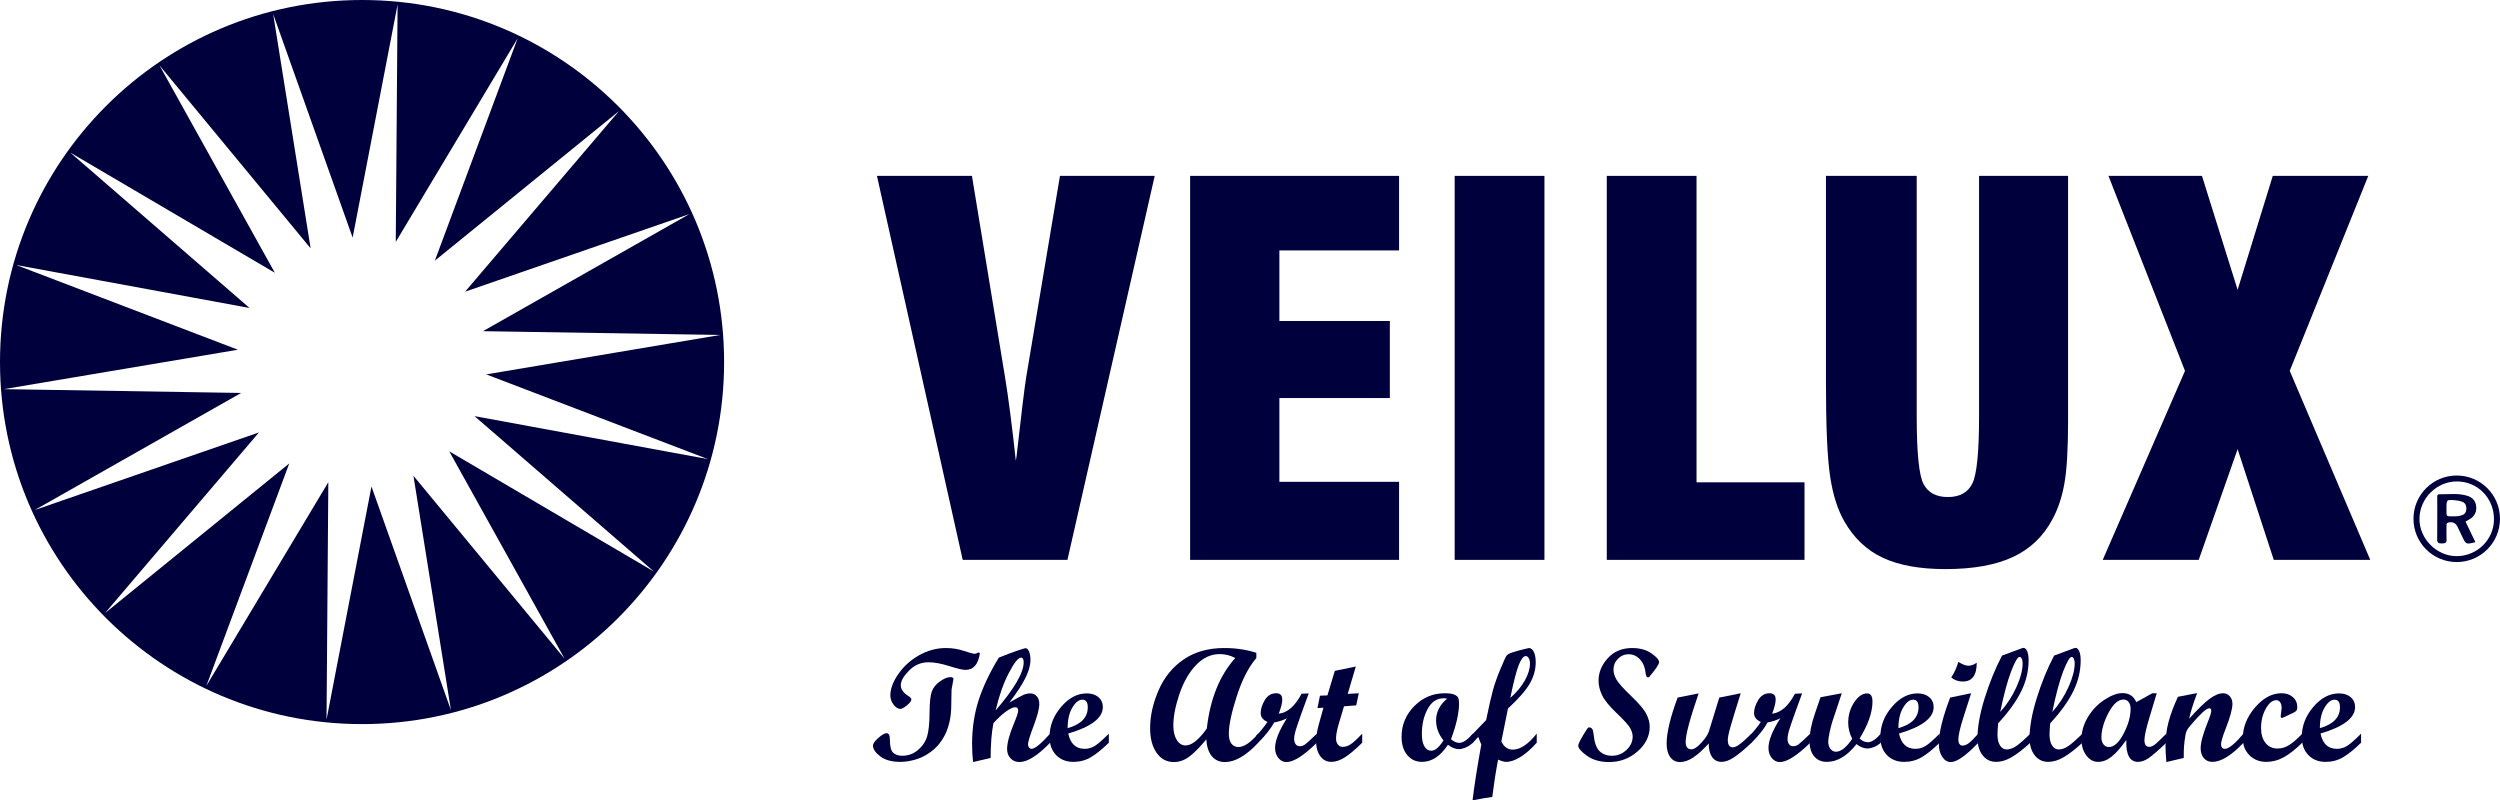
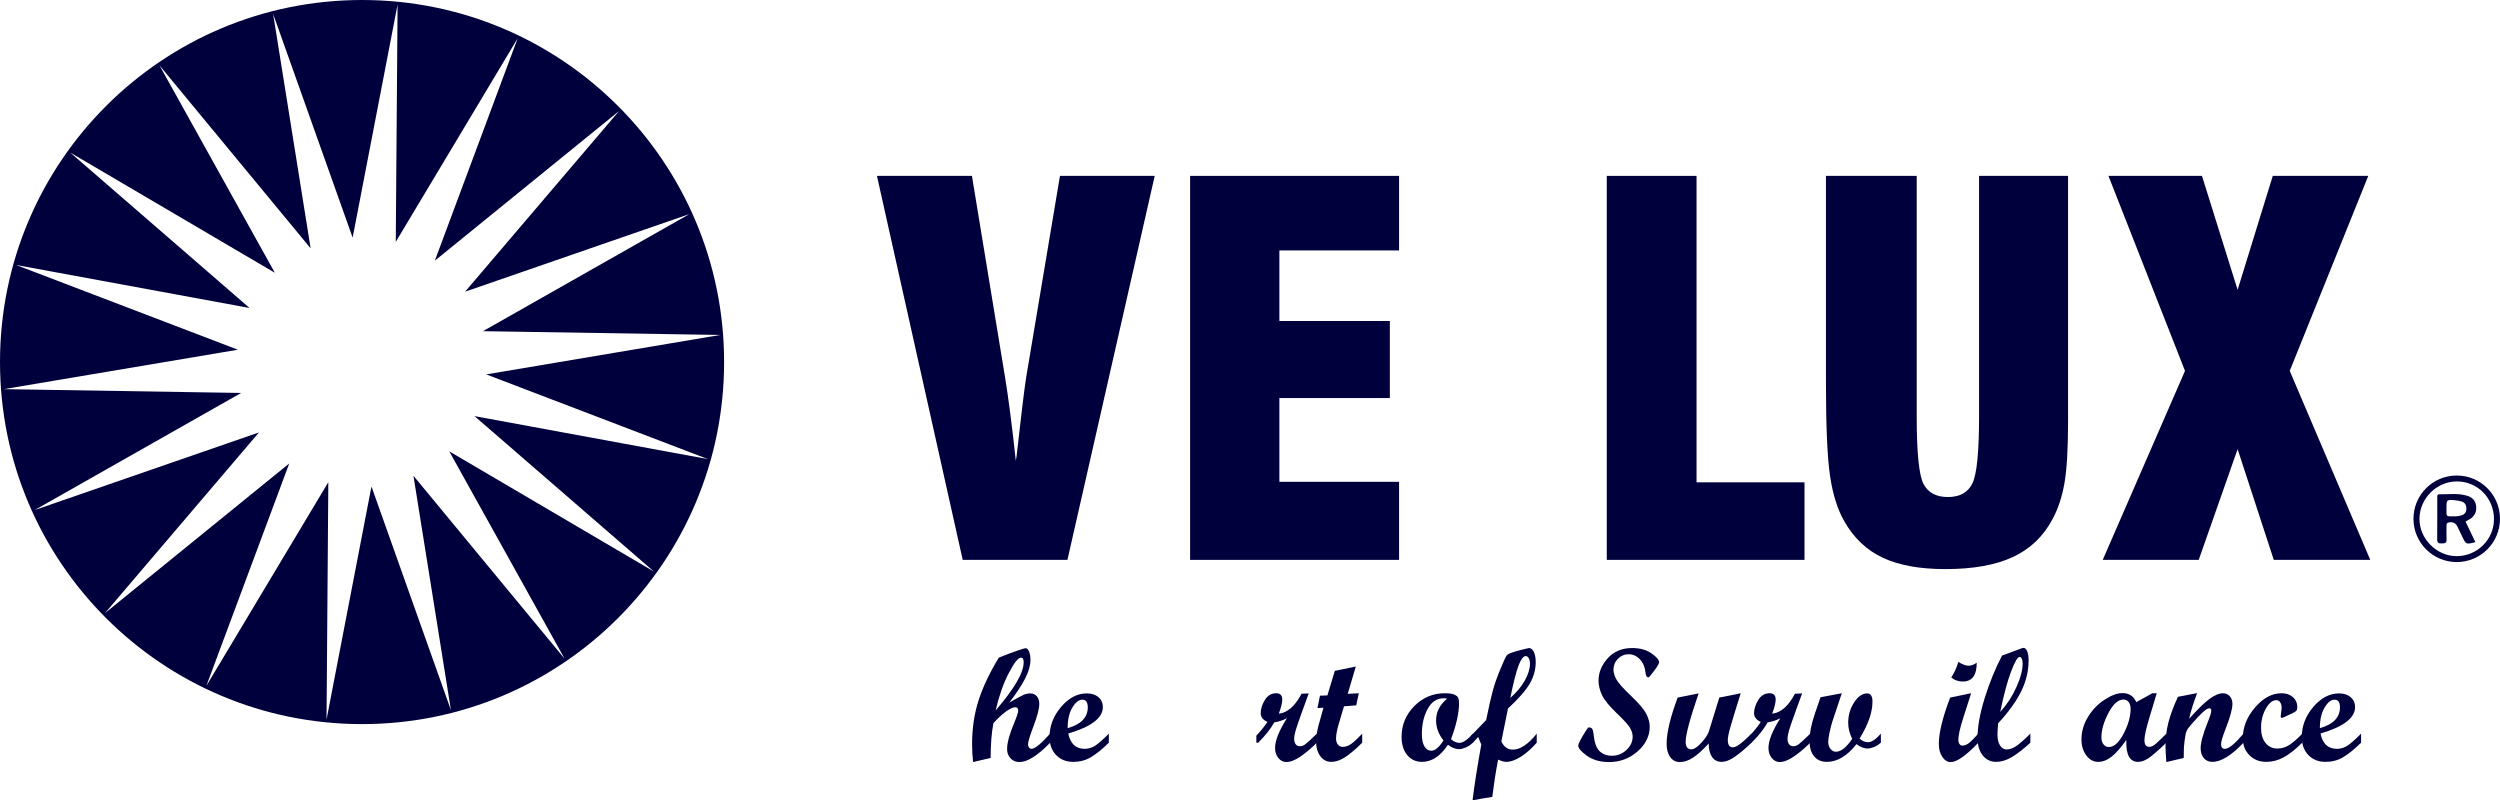
<svg xmlns="http://www.w3.org/2000/svg" width="992.82pt" height="317.84pt" viewBox="0 0 992.82 317.84" version="1.1">
  <defs>
    <clipPath id="clip1">
      <path d="M 958 188 L 992.82 188 L 992.82 224 L 958 224 Z M 958 188 " />
    </clipPath>
    <clipPath id="clip2">
      <path d="M 584 257 L 611 257 L 611 317.84 L 584 317.84 Z M 584 257 " />
    </clipPath>
  </defs>
  <g id="surface1">
    <path style=" stroke:none;fill-rule:nonzero;fill:rgb(0%,0%,23.926%);fill-opacity:1;" d="M 382.32 222.34 L 348.258 69.848 L 385.984 69.848 L 399.156 149.953 C 399.75 153.52 400.426 158.223 401.188 164.066 C 401.945 169.906 402.688 176.23 403.414 183.027 L 403.711 181.145 C 405.492 165.238 406.746 154.906 407.473 150.152 L 420.941 69.848 L 458.57 69.848 L 423.91 222.34 " />
    <path style=" stroke:none;fill-rule:nonzero;fill:rgb(0%,0%,23.926%);fill-opacity:1;" d="M 472.629 222.34 L 472.629 69.848 L 555.609 69.848 L 555.609 99.453 L 508.078 99.453 L 508.078 127.477 L 551.945 127.477 L 551.945 158.074 L 508.078 158.074 L 508.078 191.344 L 555.609 191.344 L 555.609 222.34 " />
-     <path style=" stroke:none;fill-rule:nonzero;fill:rgb(0%,0%,23.926%);fill-opacity:1;" d="M 577.691 222.34 L 613.34 222.34 L 613.34 69.848 L 577.691 69.848 Z M 577.691 222.34 " />
    <path style=" stroke:none;fill-rule:nonzero;fill:rgb(0%,0%,23.926%);fill-opacity:1;" d="M 716.621 222.34 L 638.098 222.34 L 638.098 69.848 L 673.742 69.848 L 673.742 191.543 L 716.621 191.543 " />
    <path style=" stroke:none;fill-rule:nonzero;fill:rgb(0%,0%,23.926%);fill-opacity:1;" d="M 725.137 69.848 L 761.18 69.848 L 761.18 165.402 C 761.18 179.859 762.086 188.805 763.902 192.238 C 765.719 195.672 768.938 197.387 773.559 197.387 C 778.246 197.387 781.48 195.602 783.262 192.039 C 785.047 188.473 785.938 179.598 785.938 165.402 L 785.938 69.848 L 821.285 69.848 L 821.285 167.184 C 821.285 178.211 820.809 186.445 819.852 191.891 C 818.895 197.336 817.324 202.074 815.148 206.102 C 811.516 212.965 806.27 218 799.402 221.199 C 792.535 224.402 783.59 226.004 772.566 226.004 C 762.402 226.004 754.117 224.5 747.711 221.496 C 741.309 218.496 736.227 213.691 732.465 207.09 C 729.754 202.402 727.859 196.395 726.77 189.066 C 725.68 181.742 725.137 169.363 725.137 151.934 " />
    <path style=" stroke:none;fill-rule:nonzero;fill:rgb(0%,0%,23.926%);fill-opacity:1;" d="M 835.051 222.34 L 867.727 147.281 L 837.328 69.848 L 874.461 69.848 L 888.621 115.098 L 902.582 69.848 L 940.508 69.848 L 909.316 147.281 L 941.301 222.34 L 902.98 222.34 L 888.621 178.371 L 873.172 222.34 " />
    <path style=" stroke:none;fill-rule:evenodd;fill:rgb(0%,0%,23.926%);fill-opacity:1;" d="M 977.625 204.641 C 976.766 204.93 975.902 205.07 974.996 205.062 C 971.031 205.016 971.625 205.41 971.566 201.84 C 971.566 198.406 971.566 198.391 975.008 198.668 C 975.891 198.742 976.785 198.902 977.625 199.18 C 978.902 199.59 979.465 200.594 979.477 201.926 C 979.477 203.242 978.965 204.199 977.625 204.641 M 981.414 205.773 C 983.059 204.496 983.609 202.754 983.32 200.754 C 983.02 198.809 981.793 197.52 979.969 196.938 C 976.297 195.754 972.5 196.344 968.734 196.297 C 967.711 196.285 967.902 197.223 967.902 197.879 C 967.891 203.332 967.934 208.785 967.871 214.238 C 967.852 215.652 968.535 215.848 969.699 215.816 C 970.781 215.781 971.664 215.785 971.594 214.297 C 971.516 212.516 971.566 210.727 971.586 208.941 C 971.594 208.383 971.453 207.762 972.27 207.531 C 973.781 207.09 975.172 207.629 975.891 209.074 C 976.555 210.406 977.176 211.758 977.82 213.09 C 979.336 216.258 979.336 216.258 983.047 215.301 C 981.754 212.609 980.48 209.945 979.125 207.117 C 980.066 206.566 980.789 206.246 981.414 205.773 " />
    <g clip-path="url(#clip1)" clip-rule="nonzero">
      <path style=" stroke:none;fill-rule:evenodd;fill:rgb(0%,0%,23.926%);fill-opacity:1;" d="M 975.559 220.863 C 967.613 220.84 960.742 213.914 960.836 205.965 C 960.914 197.926 967.66 191.195 975.691 191.188 C 983.961 191.188 990.457 197.824 990.426 206.23 C 990.406 214.305 983.723 220.879 975.559 220.863 M 975.641 188.84 C 966.137 188.84 958.457 196.531 958.457 206.023 C 958.457 215.516 966.137 223.207 975.641 223.207 C 985.129 223.207 992.816 215.516 992.816 206.023 C 992.816 196.531 985.129 188.84 975.641 188.84 " />
    </g>
    <path style=" stroke:none;fill-rule:evenodd;fill:rgb(0%,0%,23.926%);fill-opacity:1;" d="M 259.688 226.988 L 178.406 179.234 L 224.23 261.605 L 164.188 188.941 L 179.082 282.02 L 147.52 193.199 L 129.676 285.758 L 130.387 191.496 L 81.953 272.367 L 114.871 184.047 L 41.711 243.469 L 102.844 171.727 L 13.773 202.551 L 95.766 156.051 L 1.516 154.543 L 94.473 138.883 L 6.418 105.234 L 99.109 122.309 L 27.887 60.578 L 109.152 108.328 L 63.332 25.957 L 123.359 98.621 L 108.473 5.547 L 140.043 94.363 L 157.891 1.809 L 157.168 96.066 L 205.59 15.195 L 172.688 103.52 L 245.84 44.094 L 184.703 115.836 L 273.789 85.012 L 191.797 131.523 L 286.047 133.02 L 193.094 148.68 L 281.137 182.324 L 188.445 165.254 Z M 143.777 0 C 64.363 0 0 64.375 0 143.781 C 0 223.191 64.363 287.562 143.777 287.562 C 223.18 287.562 287.562 223.191 287.562 143.781 C 287.562 64.375 223.18 0 143.777 0 " />
-     <path style=" stroke:none;fill-rule:nonzero;fill:rgb(0%,0%,23.926%);fill-opacity:1;" d="M 389.145 259.32 C 388.531 263.797 386.625 266.035 383.422 266.035 C 382.297 266.035 380.141 265.527 376.969 264.516 C 373.777 263.508 371.023 263.004 368.719 263.004 C 365.734 263.004 363.176 264.105 360.988 266.324 C 358.812 268.535 357.727 270.461 357.727 272.105 C 357.727 273.711 358.723 275.137 360.727 276.391 C 361.539 276.914 361.941 277.379 361.941 277.797 C 361.941 278.363 361.359 279.121 360.203 280.086 C 359.051 281.043 358.18 281.523 357.598 281.523 C 356.621 281.523 355.707 280.961 354.855 279.836 C 354 278.711 353.582 277.48 353.582 276.152 C 353.582 273.574 354.625 270.754 356.73 267.707 C 358.82 264.66 361.57 262.168 364.961 260.242 C 368.379 258.32 371.922 257.352 375.652 257.352 C 378.164 257.352 380.555 257.734 382.789 258.492 C 385.051 259.25 386.441 259.629 387.008 259.629 C 387.527 259.629 387.941 259.488 388.301 259.199 L 388.48 259.133 Z M 377.434 268.906 C 378.234 268.906 378.645 269.164 378.645 269.688 L 377.891 273.844 L 377.742 281.551 C 377.641 284.074 377.25 286.391 376.586 288.52 C 375.996 290.496 375.141 292.293 374.059 293.918 C 373.086 295.414 371.91 296.742 370.523 297.883 C 369.25 298.945 367.875 299.836 366.352 300.574 C 364.934 301.238 363.445 301.738 361.883 302.062 C 360.445 302.402 358.988 302.559 357.535 302.559 C 354.141 302.559 351.492 301.828 349.566 300.363 C 347.637 298.898 346.676 297.477 346.676 296.102 C 346.676 295.312 347.387 294.289 348.812 293.047 C 350.227 291.789 351.32 291.168 352.047 291.168 C 352.949 291.168 353.391 292.004 353.391 293.668 C 353.391 296.375 353.832 298.133 354.703 298.926 C 355.605 299.73 356.781 300.133 358.258 300.133 C 360.648 300.133 362.754 299.371 364.551 297.852 C 366.352 296.328 367.562 294.52 368.195 292.402 C 368.809 290.293 369.129 287.172 369.156 283.047 C 369.18 278.934 369.492 276.09 370.07 274.547 C 370.664 272.988 371.75 271.664 373.336 270.559 C 374.93 269.457 376.285 268.906 377.434 268.906 " />
    <path style=" stroke:none;fill-rule:nonzero;fill:rgb(0%,0%,23.926%);fill-opacity:1;" d="M 395.391 282.145 C 402.816 273.508 406.531 267.137 406.531 263.031 C 406.531 261.789 406.18 261.164 405.508 261.164 C 404.352 261.164 402.715 263.211 400.609 267.316 C 398.469 271.414 396.734 276.363 395.391 282.145 M 417.031 294.953 C 412.094 300.066 408.027 302.629 404.855 302.629 C 403.43 302.629 402.258 302.145 401.344 301.176 C 400.418 300.207 399.945 298.988 399.945 297.508 C 399.945 295.012 400.898 291.488 402.816 286.953 C 403.84 284.504 404.352 282.898 404.352 282.145 C 404.352 281.289 403.949 280.867 403.129 280.867 C 402.297 280.867 401.094 281.43 399.504 282.566 C 397.93 283.699 396.262 285.246 394.508 287.203 C 393.781 291.031 393.41 295.637 393.41 301.004 L 386.445 302.629 C 386.184 300.445 386.043 298.07 386.043 295.504 C 386.043 289.309 386.898 283.527 388.605 278.184 C 390.32 272.828 393.012 267.16 396.66 261.164 C 399.383 260.062 401.773 259.156 403.812 258.465 C 405.828 257.766 406.992 257.414 407.273 257.414 C 407.816 257.414 408.277 257.852 408.66 258.727 C 409.031 259.602 409.223 260.695 409.223 262.008 C 409.223 264.215 408.535 266.656 407.184 269.324 C 405.84 272.004 403.711 275.234 400.82 279.023 C 403.59 277.422 405.438 276.414 406.352 276 C 407.266 275.582 408.207 275.371 409.16 275.371 C 410.234 275.371 411.09 275.75 411.742 276.516 C 412.402 277.273 412.734 278.281 412.734 279.527 C 412.734 281.402 411.98 284.309 410.496 288.238 C 408.992 292.172 408.246 294.641 408.246 295.637 C 408.246 296.098 408.398 296.496 408.668 296.855 C 408.961 297.211 409.281 297.379 409.66 297.379 C 410.988 297.379 413.445 295.375 417.031 291.359 " />
    <path style=" stroke:none;fill-rule:nonzero;fill:rgb(0%,0%,23.926%);fill-opacity:1;" d="M 423.988 289.172 C 429.324 287.668 431.984 284.902 431.984 280.867 C 431.984 278.867 431.242 277.867 429.801 277.867 C 428.422 277.867 427.109 278.914 425.855 281.012 C 424.598 283.098 423.988 285.816 423.988 289.172 M 440.348 294.949 C 437.699 297.551 435.328 299.469 433.219 300.715 C 431.125 301.949 428.812 302.562 426.266 302.562 C 423.434 302.562 421.156 301.656 419.406 299.852 C 417.676 298.039 416.801 295.652 416.801 292.703 C 416.801 288.289 418.336 284.297 421.395 280.73 C 424.449 277.156 427.84 275.367 431.566 275.367 C 433.512 275.367 435.066 275.863 436.223 276.875 C 437.387 277.867 437.969 279.184 437.969 280.805 C 437.969 285.113 433.391 288.609 424.238 291.301 C 425.07 295.355 427.246 297.383 430.762 297.383 C 432.137 297.383 433.449 297.016 434.695 296.277 C 435.949 295.535 437.828 293.898 440.348 291.359 " />
-     <path style=" stroke:none;fill-rule:nonzero;fill:rgb(0%,0%,23.926%);fill-opacity:1;" d="M 490.559 261.32 C 488.652 260.281 486.586 259.758 484.383 259.758 C 480.902 259.758 477.77 261.207 474.98 264.117 C 472.199 267.016 470.004 270.863 468.371 275.652 C 466.77 280.438 465.965 284.594 465.965 288.105 C 465.965 290.465 466.418 292.371 467.32 293.84 C 468.227 295.301 469.391 296.035 470.805 296.035 C 473.262 296.035 476.074 293.805 479.258 289.332 C 480.57 277.586 484.336 268.25 490.559 261.32 M 499.652 294.984 C 494.875 300.078 490.469 302.633 486.484 302.633 C 484.266 302.633 482.516 301.848 481.234 300.281 C 479.949 298.727 479.215 296.5 479.074 293.605 C 476.555 296.668 474.328 298.938 472.371 300.414 C 470.434 301.891 468.355 302.633 466.156 302.633 C 463.316 302.633 461.035 301.406 459.309 298.957 C 457.605 296.52 456.742 293.25 456.742 289.172 C 456.742 284.301 457.867 279.277 460.113 274.105 C 462.363 268.934 465.703 264.848 470.109 261.848 C 474.527 258.852 479.867 257.352 486.16 257.352 C 490.871 257.352 495.117 257.992 498.93 259.258 L 498.93 261.32 C 495.828 264.941 493.238 270.008 491.141 276.523 C 489.043 283.039 488 288.004 488 291.418 C 488 293.086 488.328 294.375 489.016 295.293 C 489.695 296.207 490.629 296.668 491.844 296.668 C 494.012 296.668 496.602 294.906 499.652 291.387 " />
    <path style=" stroke:none;fill-rule:nonzero;fill:rgb(0%,0%,23.926%);fill-opacity:1;" d="M 522.973 294.953 C 517.75 300.066 513.715 302.633 510.895 302.633 C 509.609 302.633 508.555 302.09 507.672 301.023 C 506.812 299.949 506.367 298.625 506.367 297.039 C 506.367 294.098 507.934 290.168 511.074 285.238 C 509.539 286.027 507.855 286.582 506.027 286.891 C 504.66 289.391 502.543 292.074 499.652 294.953 L 498.93 294.953 L 498.93 292.137 C 500.555 290.449 502.02 288.637 503.336 286.703 C 501.539 285.91 500.656 284.738 500.656 283.18 C 500.656 281.574 501.199 279.859 502.281 278.039 C 503.375 276.215 504.891 275.309 506.812 275.309 C 508.426 275.309 509.23 276.141 509.23 277.805 C 509.23 279.117 508.77 280.988 507.836 283.422 C 511.285 283.047 514.309 280.41 516.887 275.496 L 519.727 275.371 L 516.828 283.359 C 515.613 286.738 514.84 289.027 514.488 290.246 C 514.129 291.469 513.945 292.543 513.945 293.477 C 513.945 294.348 514.156 295.051 514.57 295.578 C 514.969 296.086 515.504 296.352 516.195 296.352 C 516.949 296.352 517.672 296.098 518.352 295.586 C 519.047 295.078 520.57 293.668 522.973 291.355 " />
    <path style=" stroke:none;fill-rule:nonzero;fill:rgb(0%,0%,23.926%);fill-opacity:1;" d="M 540.969 294.953 C 538.34 297.551 536.07 299.469 534.152 300.715 C 532.238 301.949 530.422 302.559 528.695 302.559 C 526.906 302.559 525.441 301.812 524.336 300.305 C 523.223 298.797 522.656 296.809 522.656 294.348 C 522.656 292.191 523.203 289.332 524.266 285.777 L 525.578 281.055 L 523.203 281.18 L 524.195 276.277 L 527.156 276.152 L 530.098 266.41 L 538.426 264.699 L 535.219 275.559 L 539.621 275.309 L 538.59 280.117 L 533.738 280.492 L 531.652 287.488 C 530.938 289.918 530.578 291.848 530.578 293.285 C 530.578 294.27 530.828 295.062 531.312 295.68 C 531.805 296.297 532.426 296.602 533.199 296.602 C 534.273 296.602 535.324 296.262 536.371 295.586 C 537.406 294.914 538.941 293.496 540.969 291.355 " />
    <path style=" stroke:none;fill-rule:nonzero;fill:rgb(0%,0%,23.926%);fill-opacity:1;" d="M 574.656 277.492 C 574.336 277.367 573.891 277.305 573.309 277.305 C 570.602 277.305 568.484 278.719 566.957 281.551 C 565.418 284.383 564.66 287.695 564.66 291.48 C 564.66 293.59 564.988 295.215 565.66 296.387 C 566.324 297.551 567.258 298.133 568.43 298.133 C 569.918 298.133 571.516 296.77 573.25 294.039 C 571.293 291.59 570.309 288.938 570.309 286.109 C 570.309 282.777 571.754 279.906 574.656 277.492 M 584.953 294.953 C 583.902 295.887 582.867 296.547 581.871 296.93 C 580.871 297.316 580.074 297.508 579.492 297.508 C 577.988 297.508 576.5 296.926 575.023 295.762 C 572.027 300.297 568.594 302.559 564.715 302.559 C 562.301 302.559 560.352 301.656 558.848 299.848 C 557.348 298.039 556.605 295.637 556.605 292.637 C 556.605 287.891 558.293 283.82 561.656 280.414 C 565.039 277.012 569.062 275.309 573.742 275.309 C 575.52 275.309 576.812 275.5 577.637 275.883 C 578.449 276.27 578.969 276.723 579.152 277.246 C 579.332 277.762 579.43 278.422 579.43 279.215 C 579.43 283.102 578.367 287.875 576.238 293.543 C 577.312 294.52 578.422 295.012 579.586 295.012 C 580.98 295.012 582.773 293.793 584.953 291.359 " />
    <g clip-path="url(#clip2)" clip-rule="nonzero">
      <path style=" stroke:none;fill-rule:nonzero;fill:rgb(0%,0%,23.926%);fill-opacity:1;" d="M 599.789 277.148 C 602.219 275.027 604.137 272.746 605.523 270.297 C 606.898 267.852 607.59 265.594 607.59 263.535 C 607.59 262.66 607.43 261.945 607.105 261.387 C 606.785 260.82 606.387 260.539 605.914 260.539 C 605 260.539 604.078 261.738 603.121 264.129 C 602.188 266.527 601.062 270.867 599.789 277.148 M 610.277 294.953 C 608.133 297.379 605.984 299.258 603.855 300.582 C 601.738 301.91 599.84 302.562 598.176 302.562 C 597.391 302.562 596.309 302.266 594.934 301.668 C 594.059 306.242 593.285 311.184 592.621 316.488 C 590.445 316.785 587.848 317.23 584.793 317.84 C 585.465 312.133 586.621 304.734 588.27 295.637 C 588.035 295.242 587.637 294.238 587.043 292.637 L 584.953 294.953 L 584.242 294.953 L 584.242 292.137 L 590.184 285.969 C 591.316 280.379 592.254 276.34 592.953 273.844 C 593.668 271.344 594.641 268.582 595.914 265.551 C 597.188 262.52 597.98 260.785 598.316 260.336 C 598.645 259.891 599.461 259.461 600.734 259.055 C 602.02 258.645 603.383 258.266 604.84 257.902 C 606.309 257.531 607.086 257.352 607.18 257.352 C 607.98 257.352 608.621 257.875 609.129 258.898 C 609.629 259.93 609.879 261.285 609.879 262.969 C 609.879 265.879 609.105 268.688 607.559 271.387 C 606.031 274.094 603.121 277.422 598.855 281.371 L 596.227 294.422 C 597.23 296.602 598.766 297.695 600.805 297.695 C 603.715 297.695 606.879 295.586 610.277 291.359 " />
    </g>
    <path style=" stroke:none;fill-rule:nonzero;fill:rgb(0%,0%,23.926%);fill-opacity:1;" d="M 658.863 262.973 C 658.863 263.785 657.527 265.781 654.84 268.965 L 654.277 268.965 C 653.863 268.805 653.602 268.191 653.492 267.129 C 653.273 264.984 652.531 263.227 651.273 261.867 C 650.031 260.5 648.523 259.82 646.777 259.82 C 645.141 259.82 643.719 260.422 642.531 261.613 C 641.348 262.812 640.762 264.242 640.762 265.902 C 640.762 267.109 641.129 268.402 641.891 269.789 C 642.641 271.164 644.598 273.359 647.742 276.363 C 650.883 279.363 652.91 281.75 653.805 283.535 C 654.707 285.316 655.148 287.004 655.148 288.609 C 655.148 292.312 653.539 295.574 650.332 298.395 C 647.117 301.219 643.344 302.633 639.027 302.633 C 635.477 302.633 632.555 301.797 630.234 300.148 C 627.938 298.496 626.762 297.145 626.762 296.102 C 626.762 295.52 627.402 294.168 628.668 292.039 C 629.945 289.918 630.668 288.859 630.859 288.859 C 631.52 288.859 632.004 289.051 632.273 289.434 C 632.562 289.824 632.754 290.535 632.855 291.574 C 633.168 294.824 633.949 297.062 635.215 298.289 C 636.48 299.523 638.105 300.133 640.121 300.133 C 642.34 300.133 644.258 299.367 645.906 297.836 C 647.551 296.309 648.375 294.539 648.375 292.52 C 648.375 291.48 648.055 290.367 647.414 289.199 C 646.777 288.02 644.969 286.02 642.012 283.199 C 639.051 280.379 637.121 277.98 636.207 276.027 C 635.285 274.074 634.824 272.168 634.824 270.316 C 634.824 267.086 636.039 264.117 638.477 261.414 C 640.914 258.703 644.156 257.352 648.184 257.352 C 651.246 257.352 653.793 258.059 655.82 259.457 C 657.848 260.863 658.863 262.039 658.863 262.973 " />
    <path style=" stroke:none;fill-rule:nonzero;fill:rgb(0%,0%,23.926%);fill-opacity:1;" d="M 695.594 294.953 C 692.844 297.551 690.543 299.469 688.684 300.715 C 686.828 301.949 685.176 302.559 683.688 302.559 C 682.051 302.559 680.766 301.91 679.891 300.602 C 679.012 299.289 678.57 297.508 678.57 295.262 C 676.27 297.777 674.23 299.633 672.414 300.836 C 670.609 302.031 668.844 302.633 667.113 302.633 C 665.527 302.633 664.254 301.973 663.301 300.664 C 662.34 299.348 661.863 297.574 661.863 295.324 C 661.863 290.992 663.32 284.895 666.238 277.023 L 674.574 275.363 C 671.141 285.34 669.434 291.738 669.422 294.574 C 669.422 296.578 670.164 297.574 671.672 297.574 C 672.746 297.574 674.102 296.691 675.688 294.934 C 677.305 293.176 678.297 291.637 678.688 290.324 L 682.785 277.023 L 691.285 275.309 C 689.32 281.574 687.973 285.973 687.254 288.512 C 686.508 291.047 686.156 292.836 686.156 293.855 C 686.156 295.809 686.816 296.789 688.156 296.789 C 689.23 296.789 690.836 295.805 692.965 293.824 L 695.594 291.355 " />
    <path style=" stroke:none;fill-rule:nonzero;fill:rgb(0%,0%,23.926%);fill-opacity:1;" d="M 718.91 294.953 C 713.684 300.066 709.664 302.633 706.824 302.633 C 705.551 302.633 704.496 302.09 703.613 301.023 C 702.75 299.949 702.309 298.625 702.309 297.039 C 702.309 294.098 703.875 290.168 707.016 285.238 C 705.469 286.027 703.793 286.582 701.957 286.891 C 700.602 289.391 698.484 292.074 695.594 294.953 L 694.871 294.953 L 694.871 292.137 C 696.496 290.449 697.961 288.637 699.266 286.703 C 697.48 285.91 696.586 284.738 696.586 283.18 C 696.586 281.574 697.137 279.859 698.223 278.039 C 699.316 276.215 700.82 275.309 702.75 275.309 C 704.363 275.309 705.168 276.141 705.168 277.805 C 705.168 279.117 704.707 280.988 703.766 283.422 C 707.215 283.047 710.246 280.41 712.828 275.496 L 715.668 275.371 L 712.766 283.359 C 711.551 286.738 710.777 289.027 710.418 290.246 C 710.066 291.469 709.887 292.543 709.887 293.477 C 709.887 294.348 710.09 295.051 710.488 295.578 C 710.91 296.086 711.441 296.352 712.137 296.352 C 712.879 296.352 713.609 296.098 714.293 295.586 C 714.973 295.078 716.512 293.668 718.91 291.355 " />
    <path style=" stroke:none;fill-rule:nonzero;fill:rgb(0%,0%,23.926%);fill-opacity:1;" d="M 746.945 294.953 C 745.992 295.773 745.02 296.375 744.043 296.73 C 743.07 297.082 742.309 297.262 741.766 297.262 C 740.25 297.262 738.746 296.68 737.27 295.504 C 733.566 300.211 729.641 302.559 725.492 302.559 C 723.336 302.559 721.641 301.82 720.426 300.332 C 719.203 298.848 718.602 296.77 718.602 294.098 C 718.602 291.168 719.32 287.562 720.785 283.297 L 722.977 276.898 L 731.426 275.312 L 727.672 286.582 C 727.281 287.805 726.922 289.262 726.559 290.949 C 726.207 292.637 726.039 293.844 726.039 294.574 C 726.039 295.695 726.34 296.641 726.922 297.402 C 727.512 298.156 728.234 298.535 729.09 298.535 C 731.098 298.535 733.246 296.828 735.555 293.418 C 734.5 291.301 733.969 289.16 733.969 287.016 C 733.969 284.043 734.75 281.352 736.316 278.965 C 737.879 276.566 739.621 275.371 741.488 275.371 C 742.902 275.371 743.613 276.465 743.613 278.652 C 743.613 282.879 741.898 287.754 738.492 293.297 C 739.559 294.27 740.66 294.762 741.824 294.762 C 743.242 294.762 744.957 293.629 746.945 291.355 " />
-     <path style=" stroke:none;fill-rule:nonzero;fill:rgb(0%,0%,23.926%);fill-opacity:1;" d="M 753.922 289.172 C 759.242 287.668 761.902 284.902 761.902 280.867 C 761.902 278.867 761.18 277.867 759.715 277.867 C 758.348 277.867 757.035 278.914 755.789 281.012 C 754.535 283.098 753.922 285.816 753.922 289.172 M 770.273 294.949 C 767.637 297.551 765.266 299.469 763.156 300.715 C 761.051 301.949 758.73 302.562 756.191 302.562 C 753.359 302.562 751.082 301.656 749.336 299.852 C 747.598 298.039 746.734 295.652 746.734 292.703 C 746.734 288.289 748.25 284.297 751.332 280.73 C 754.387 277.156 757.777 275.367 761.504 275.367 C 763.449 275.367 764.984 275.863 766.16 276.875 C 767.324 277.867 767.906 279.184 767.906 280.805 C 767.906 285.113 763.328 288.609 754.156 291.301 C 755.008 295.355 757.164 297.383 760.688 297.383 C 762.066 297.383 763.367 297.016 764.633 296.277 C 765.867 295.535 767.754 293.898 770.273 291.359 " />
    <path style=" stroke:none;fill-rule:nonzero;fill:rgb(0%,0%,23.926%);fill-opacity:1;" d="M 785.02 263.164 C 785.02 268.16 783.184 270.656 779.488 270.656 C 777.703 270.656 776.164 270.113 774.902 269.031 C 776.105 267.199 777.047 265.141 777.715 262.852 C 779.359 263.871 780.676 264.379 781.68 264.379 C 782.801 264.379 783.914 263.977 785.02 263.164 M 785.645 294.953 C 780.773 300.066 777.121 302.633 774.719 302.633 C 773.375 302.633 772.25 301.949 771.34 300.582 C 770.414 299.219 769.965 297.508 769.965 295.445 C 769.965 291.02 771.469 284.875 774.461 277.023 L 782.391 275.371 L 782.77 275.371 L 779.641 285.145 C 778.355 289.184 777.715 292.062 777.715 293.793 C 777.715 294.48 777.855 295.039 778.164 295.465 C 778.457 295.887 778.836 296.102 779.309 296.102 C 780.121 296.102 780.938 295.805 781.746 295.215 C 782.57 294.621 783.867 293.336 785.645 291.355 " />
    <path style=" stroke:none;fill-rule:nonzero;fill:rgb(0%,0%,23.926%);fill-opacity:1;" d="M 794.344 282.742 C 796.996 279.801 799.145 276.508 800.781 272.859 C 802.438 269.207 803.246 266.074 803.246 263.445 C 803.246 262.676 803.129 262.055 802.906 261.586 C 802.68 261.117 802.387 260.883 802.031 260.883 C 801.262 260.883 800.148 262.801 798.672 266.637 C 797.207 270.469 795.77 275.84 794.344 282.742 M 806.312 294.953 C 803.48 297.551 800.992 299.469 798.863 300.715 C 796.734 301.949 794.695 302.559 792.762 302.559 C 790.531 302.559 788.734 301.703 787.379 299.969 C 786.004 298.246 785.332 295.926 785.332 293.016 C 785.332 288.637 786.266 283.398 788.164 277.277 C 790.07 271.152 792.367 265.512 795.059 260.352 L 802.996 257.414 C 803.246 257.332 803.43 257.289 803.562 257.289 C 804.172 257.289 804.656 257.734 805.055 258.621 C 805.426 259.5 805.617 260.695 805.617 262.195 C 805.617 266.445 804.645 270.551 802.68 274.523 C 800.727 278.508 797.672 282.754 793.504 287.262 C 793.34 289.434 793.254 290.918 793.254 291.73 C 793.254 293.543 793.59 294.984 794.254 296.035 C 794.918 297.098 795.805 297.633 796.914 297.633 C 798.035 297.633 799.234 297.23 800.508 296.418 C 801.773 295.605 803.711 293.918 806.312 291.359 " />
-     <path style=" stroke:none;fill-rule:nonzero;fill:rgb(0%,0%,23.926%);fill-opacity:1;" d="M 815.023 282.742 C 817.664 279.801 819.801 276.508 821.449 272.859 C 823.094 269.207 823.918 266.074 823.918 263.445 C 823.918 262.676 823.809 262.055 823.586 261.586 C 823.355 261.117 823.055 260.883 822.703 260.883 C 821.941 260.883 820.828 262.801 819.34 266.637 C 817.887 270.469 816.441 275.84 815.023 282.742 M 826.988 294.953 C 824.16 297.551 821.668 299.469 819.531 300.715 C 817.402 301.949 815.375 302.559 813.426 302.559 C 811.199 302.559 809.402 301.703 808.055 299.969 C 806.684 298.246 806 295.926 806 293.016 C 806 288.637 806.941 283.398 808.84 277.277 C 810.734 271.152 813.039 265.512 815.746 260.352 L 823.664 257.414 C 823.918 257.332 824.109 257.289 824.238 257.289 C 824.828 257.289 825.336 257.734 825.715 258.621 C 826.105 259.5 826.297 260.695 826.297 262.195 C 826.297 266.445 825.324 270.551 823.355 274.523 C 821.406 278.508 818.348 282.754 814.18 287.262 C 814.012 289.434 813.926 290.918 813.926 291.73 C 813.926 293.543 814.262 294.984 814.926 296.035 C 815.598 297.098 816.48 297.633 817.586 297.633 C 818.699 297.633 819.902 297.23 821.18 296.418 C 822.453 295.605 824.379 293.918 826.988 291.359 " />
    <path style=" stroke:none;fill-rule:nonzero;fill:rgb(0%,0%,23.926%);fill-opacity:1;" d="M 837.469 296.668 C 839.555 296.668 841.523 294.891 843.359 291.34 C 845.199 287.793 846.121 284.52 846.121 281.523 C 846.121 280.359 845.859 279.445 845.34 278.793 C 844.824 278.129 844.125 277.805 843.25 277.805 C 841.172 277.805 839.195 279.574 837.328 283.113 C 835.473 286.652 834.527 289.914 834.527 292.887 C 834.527 294.008 834.816 294.922 835.359 295.613 C 835.922 296.316 836.625 296.668 837.469 296.668 M 860.324 294.949 C 857 298.113 854.613 300.172 853.188 301.137 C 851.742 302.09 850.375 302.562 849.055 302.562 C 845.77 302.562 844.215 299.664 844.414 293.855 C 842.328 296.828 840.402 299.027 838.633 300.441 C 836.887 301.859 835.07 302.562 833.203 302.562 C 831.367 302.562 829.809 301.711 828.531 299.992 C 827.25 298.273 826.605 296.168 826.605 293.668 C 826.605 290.547 827.461 287.562 829.188 284.738 C 830.902 281.902 833.102 279.613 835.793 277.867 C 838.473 276.121 840.844 275.25 842.91 275.25 C 845.508 275.25 847.324 276.441 848.383 278.836 L 854.754 275.309 L 856.5 275.309 L 853.75 284.453 C 852.336 289.059 851.621 292.211 851.621 293.918 C 851.621 295.707 852.254 296.602 853.531 296.602 C 854.332 296.602 855.234 296.168 856.223 295.305 C 857.191 294.441 858.555 293.125 860.324 291.355 " />
    <path style=" stroke:none;fill-rule:nonzero;fill:rgb(0%,0%,23.926%);fill-opacity:1;" d="M 890.961 294.953 C 886.152 300.027 882.039 302.559 878.594 302.559 C 877.199 302.559 876.074 302.078 875.223 301.102 C 874.379 300.125 873.938 298.805 873.938 297.164 C 873.938 294.938 874.852 291.531 876.688 286.953 C 877.68 284.504 878.16 282.938 878.16 282.273 C 878.16 281.602 877.902 281.27 877.379 281.27 C 877.098 281.27 876.695 281.418 876.227 281.707 C 875.785 282 875.281 282.406 874.688 282.926 C 874.18 283.41 873.594 283.988 872.941 284.676 C 872.383 285.254 871.777 285.922 871.125 286.676 L 869.379 288.703 C 868.617 289.641 868.145 290.625 867.953 291.668 C 867.633 293.434 867.434 295.062 867.32 296.539 C 867.262 297.641 867.223 299.133 867.223 301.008 L 860.324 302.633 C 860.094 299.82 859.984 297.723 859.984 296.352 C 859.984 293 860.375 289.828 861.156 286.832 C 861.941 283.832 863.188 280.465 864.922 276.715 L 872.539 275.25 C 870.934 279.555 869.883 282.945 869.379 285.426 C 872.805 281.613 875.512 278.977 877.508 277.508 C 879.52 276.043 881.293 275.309 882.852 275.309 C 883.926 275.309 884.797 275.711 885.508 276.508 C 886.215 277.309 886.562 278.312 886.562 279.516 C 886.562 281.512 885.672 284.805 883.875 289.383 C 882.648 292.52 882.047 294.566 882.047 295.504 C 882.047 296.758 882.539 297.383 883.562 297.383 C 885.109 297.383 887.559 295.375 890.961 291.355 " />
    <path style=" stroke:none;fill-rule:nonzero;fill:rgb(0%,0%,23.926%);fill-opacity:1;" d="M 914.289 294.953 C 911.617 297.574 909.18 299.496 906.961 300.723 C 904.754 301.949 902.434 302.559 900.016 302.559 C 897.312 302.559 895.074 301.688 893.32 299.926 C 891.562 298.164 890.68 295.934 890.68 293.238 C 890.68 288.801 892.305 284.707 895.539 280.945 C 898.781 277.184 902.273 275.309 906.047 275.309 C 907.895 275.309 909.402 275.82 910.574 276.852 C 911.738 277.883 912.32 279.223 912.32 280.867 C 912.32 281.453 912.211 281.883 911.988 282.176 C 911.77 282.469 911.355 282.758 910.766 283.047 L 907.133 284.773 C 906.699 284.973 906.379 285.086 906.168 285.086 C 905.887 285.086 905.727 284.875 905.727 284.453 C 905.727 284.293 905.785 283.738 905.918 282.816 C 906.047 281.887 906.109 281.32 906.109 281.117 C 906.109 280.203 905.906 279.461 905.523 278.902 C 905.145 278.34 904.633 278.055 903.98 278.055 C 902.465 278.055 901.07 279.184 899.812 281.43 C 898.559 283.676 897.93 286.234 897.93 289.109 C 897.93 291.59 898.52 293.566 899.703 295.043 C 900.887 296.52 902.484 297.262 904.453 297.262 C 906.137 297.262 907.723 296.773 909.211 295.805 C 910.707 294.844 912.391 293.355 914.289 291.355 " />
    <path style=" stroke:none;fill-rule:nonzero;fill:rgb(0%,0%,23.926%);fill-opacity:1;" d="M 921.285 289.172 C 926.613 287.668 929.266 284.902 929.266 280.867 C 929.266 278.867 928.539 277.867 927.098 277.867 C 925.711 277.867 924.395 278.914 923.152 281.012 C 921.906 283.098 921.285 285.816 921.285 289.172 M 937.645 294.949 C 934.996 297.551 932.625 299.469 930.52 300.715 C 928.422 301.949 926.102 302.562 923.555 302.562 C 920.723 302.562 918.453 301.656 916.707 299.852 C 914.961 298.039 914.098 295.652 914.098 292.703 C 914.098 288.289 915.637 284.297 918.684 280.73 C 921.746 277.156 925.141 275.367 928.863 275.367 C 930.801 275.367 932.348 275.863 933.512 276.875 C 934.688 277.867 935.266 279.184 935.266 280.805 C 935.266 285.113 930.691 288.609 921.539 291.301 C 922.367 295.355 924.527 297.383 928.051 297.383 C 929.438 297.383 930.75 297.016 931.996 296.277 C 933.238 295.535 935.129 293.898 937.645 291.359 " />
  </g>
</svg>